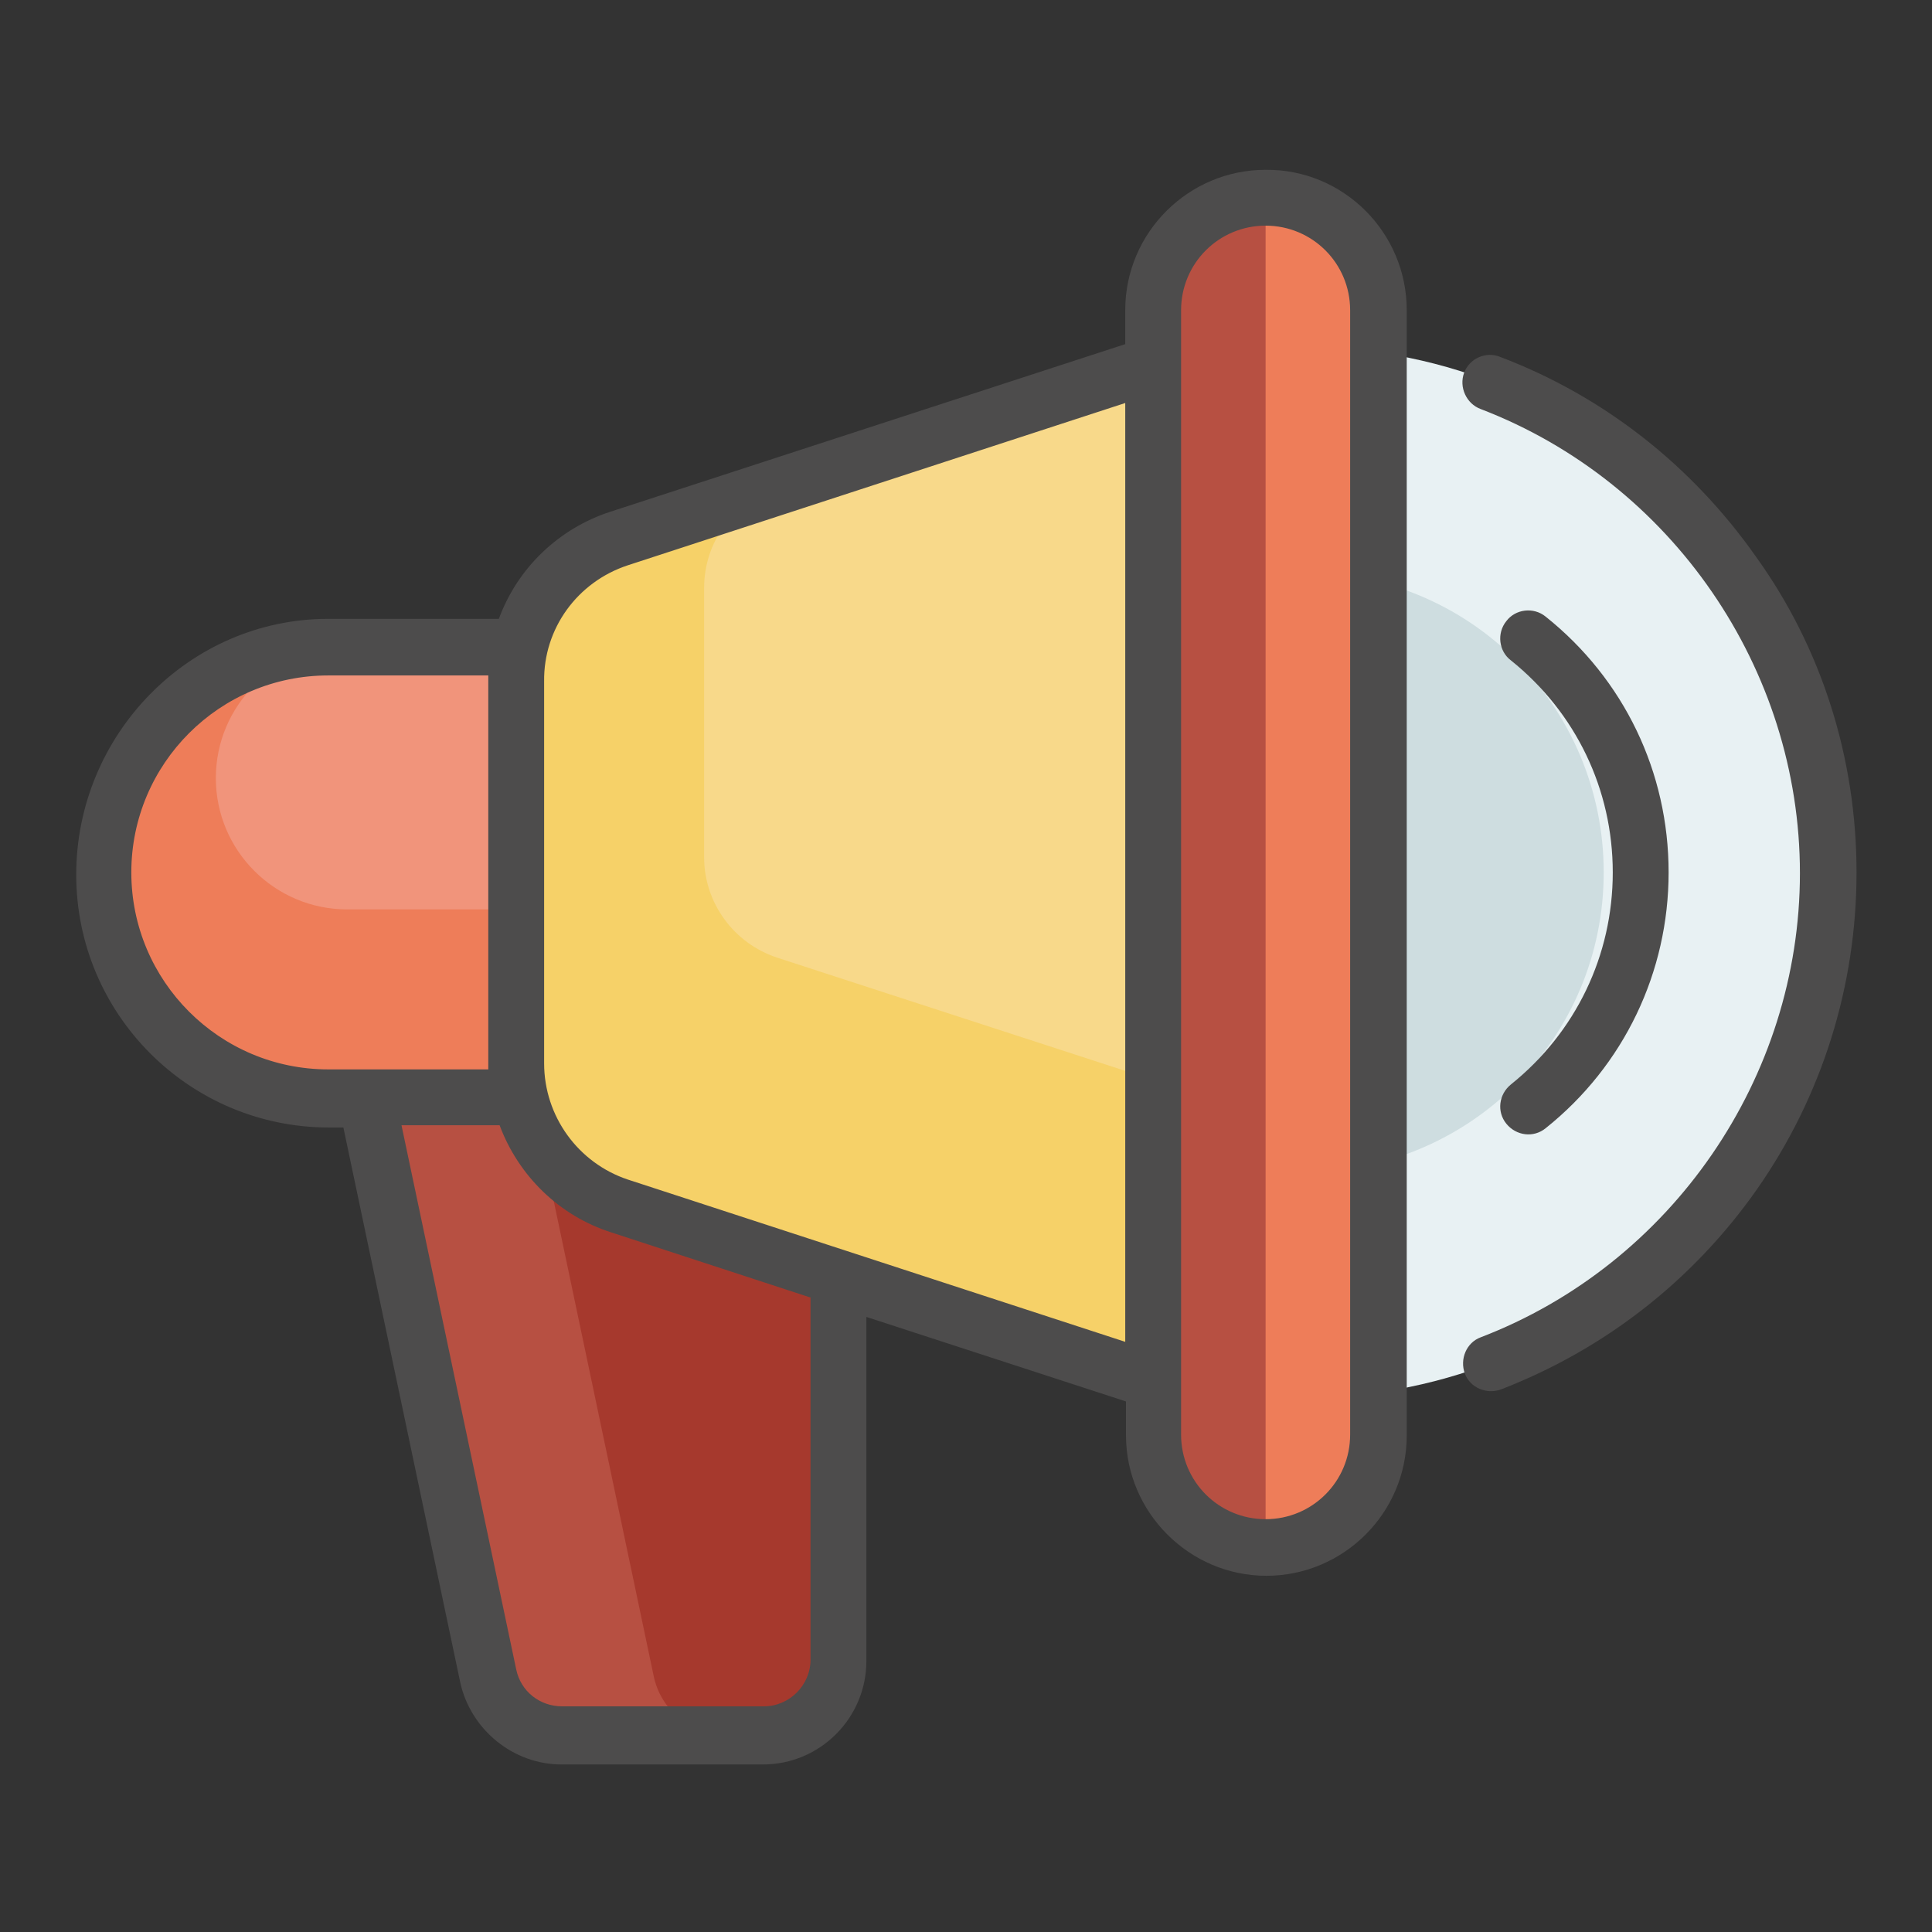
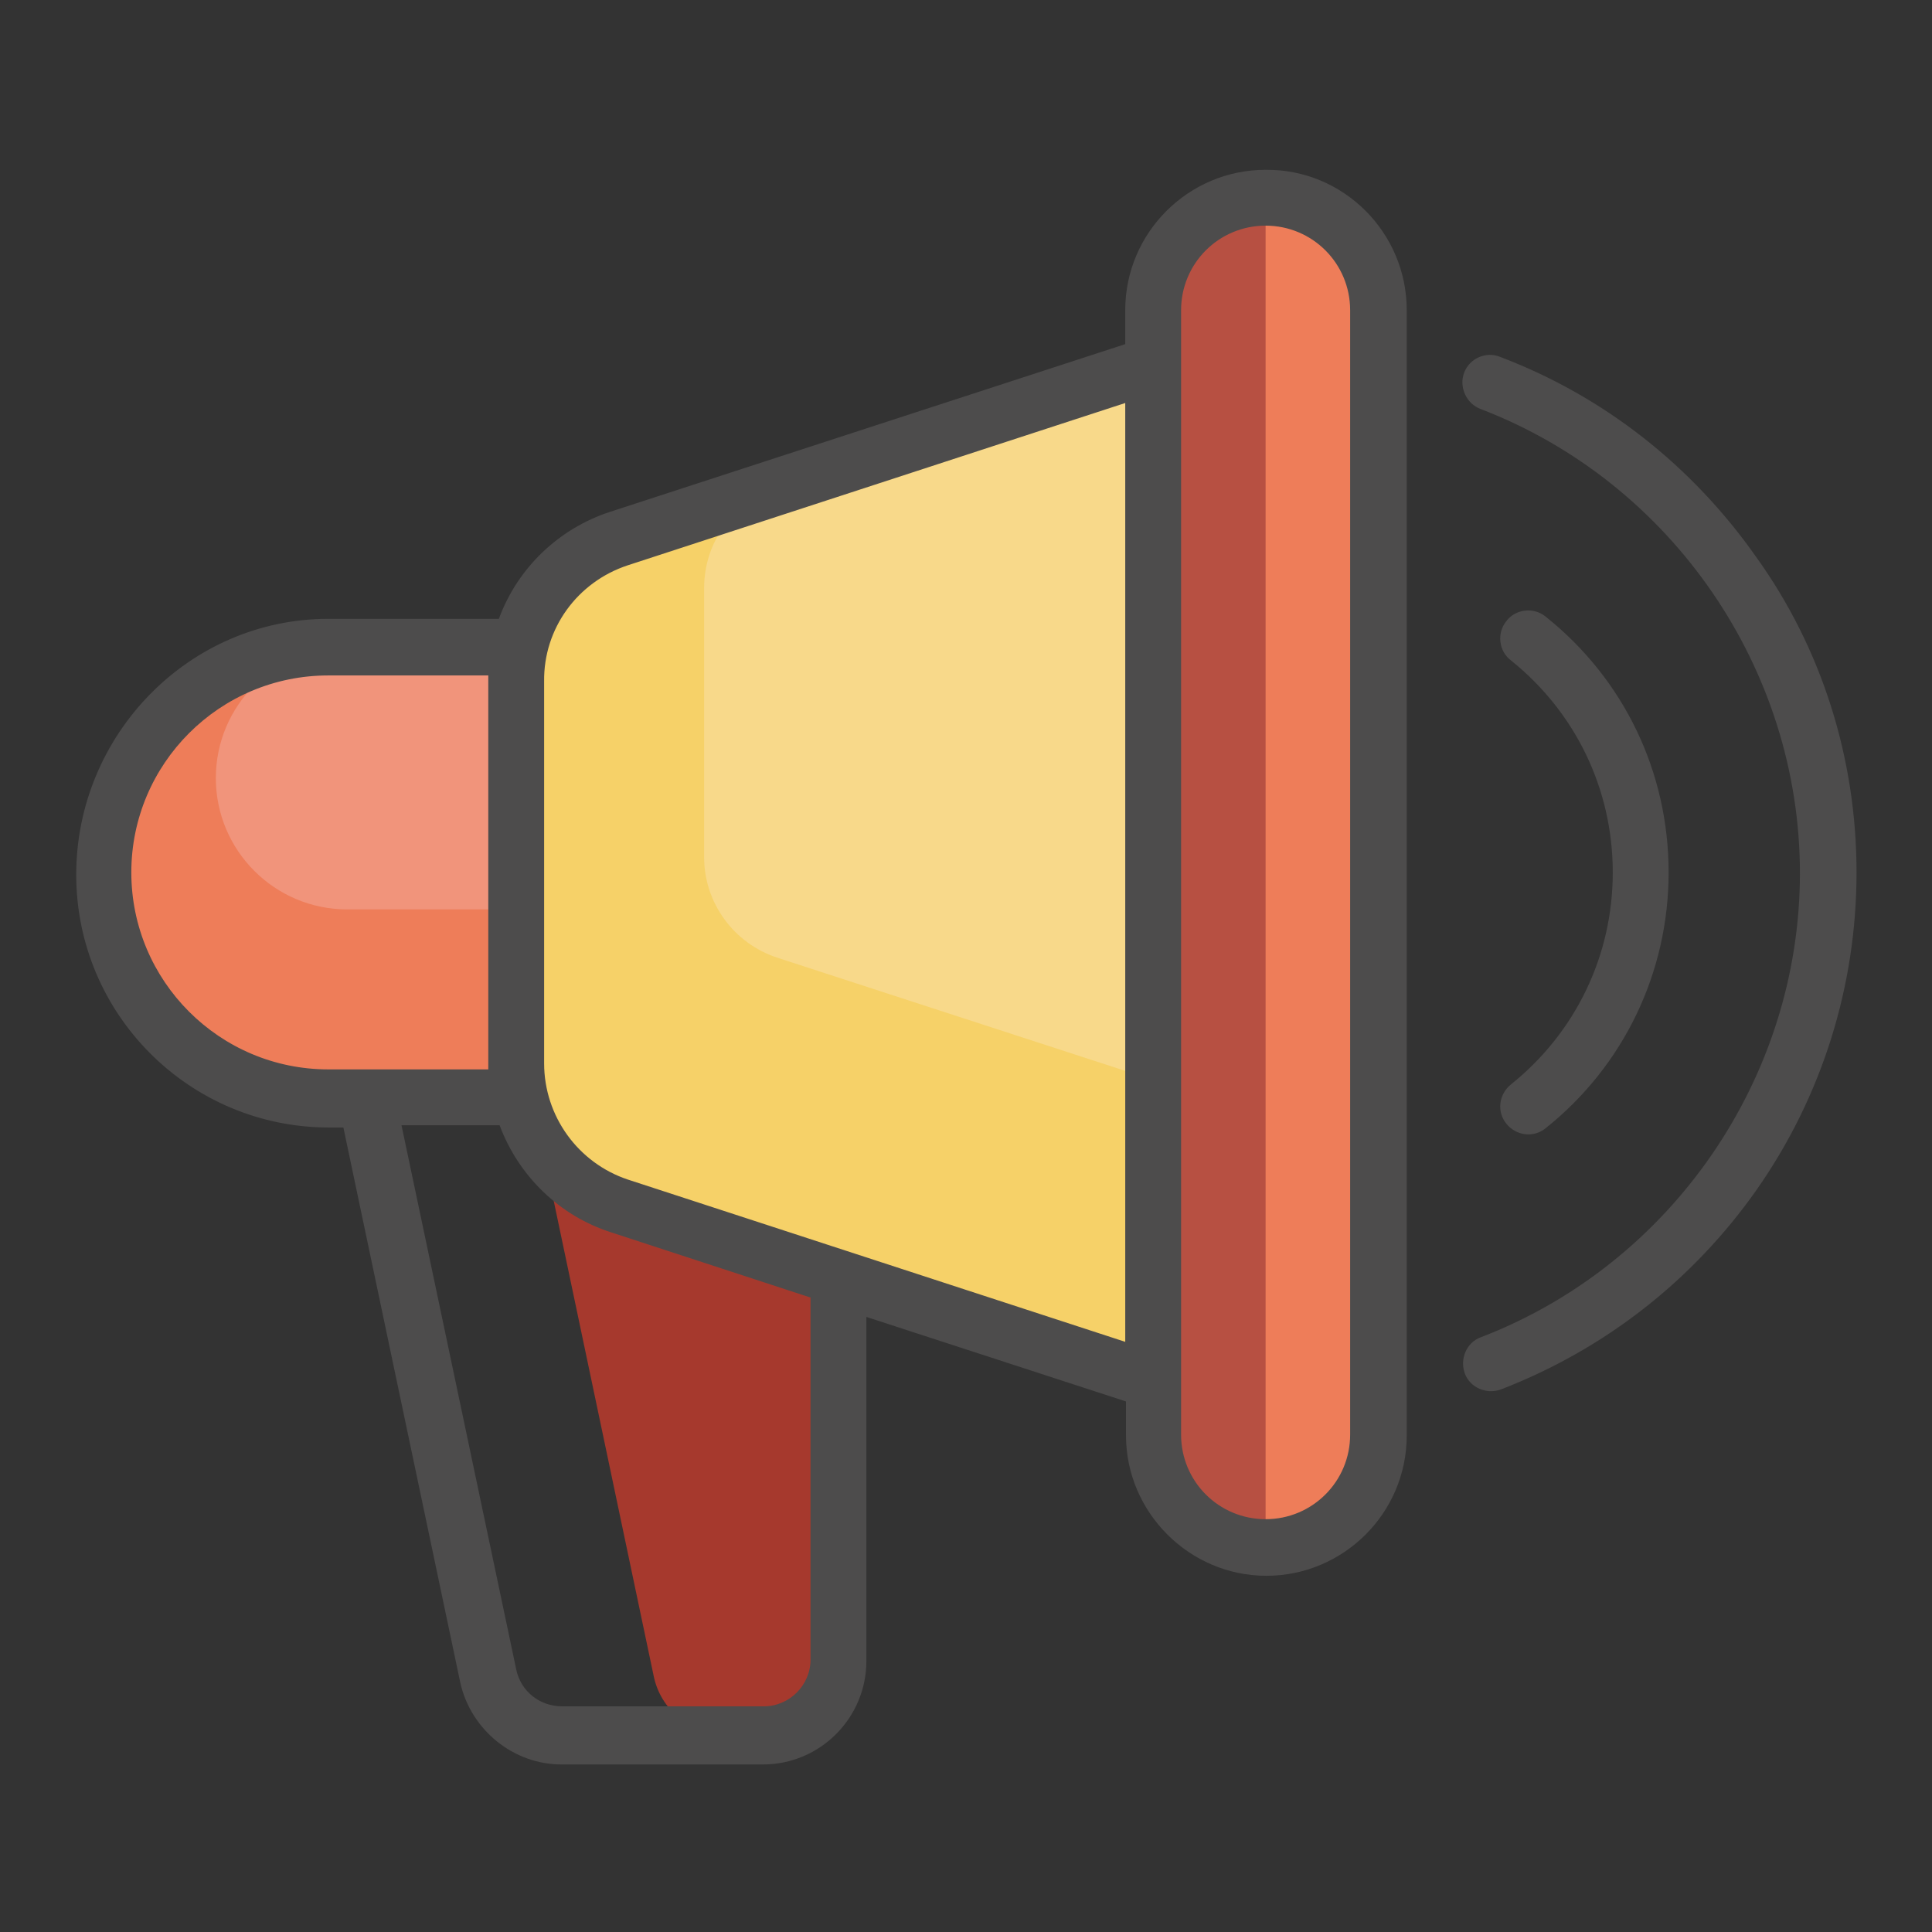
<svg xmlns="http://www.w3.org/2000/svg" version="1.1" x="0px" y="0px" viewBox="0 0 256 256" enable-background="new 0 0 256 256" xml:space="preserve">
  <rect x="0" y="0" width="256" height="256" fill="#333333" stroke="none" />
  <g>
-     <path fill="#e8f1f3" d="M242.3,115.6c0,38.4-31.1,69.6-69.6,69.6c-38.4,0-69.6-31.1-69.6-69.6c0-38.4,31.1-69.6,69.6-69.6 C211.1,46,242.3,77.2,242.3,115.6z" />
-     <path fill="#cedde0" d="M212.5,115.6c0,22-17.8,39.7-39.7,39.7c-22,0-39.7-17.8-39.7-39.7c0-22,17.8-39.7,39.7-39.7 C194.7,75.8,212.5,93.6,212.5,115.6L212.5,115.6z" />
-     <path fill="#b75042" d="M98.2,229.9H71.5c-4.7,0-8.8-3.3-9.7-7.9l-18.2-86.5h64.6v84.5C108.1,225.4,103.7,229.9,98.2,229.9 L98.2,229.9L98.2,229.9z" />
    <path fill="#a6392d" d="M98.2,229.9h-1.9c-4.7,0-8.8-3.3-9.7-7.9l-18.2-86.5h39.7v84.5C108.1,225.4,103.7,229.9,98.2,229.9 L98.2,229.9L98.2,229.9z" />
    <path fill="#ee7d59" d="M78.3,145.4H43.5c-16.5,0-29.8-13.3-29.8-29.8c0-16.5,13.3-29.8,29.8-29.8h34.8V145.4z" />
    <path fill="#f1947b" d="M78.3,120.5H46c-9.6,0-17.4-7.8-17.4-17.4c0-9.6,7.8-17.4,17.4-17.4h32.3V120.5z" />
    <path fill="#f6d168" d="M157.8,48.3v134.6h-5l-70.8-23.1c-8.2-2.7-13.7-10.3-13.7-18.9V90.3c0-8.6,5.5-16.2,13.7-18.9l70.8-23.1 H157.8z" />
    <path fill="#f8d98a" d="M157.8,48.3v94.8h-5L103,126.9c-5.8-1.9-9.7-7.3-9.7-13.3V77.9c0-6.1,3.9-11.4,9.7-13.3l49.9-16.3H157.8z" />
    <path fill="#ee7d59" d="M152.8,190.1V41.1c0-8.2,6.7-14.9,14.9-14.9c8.2,0,14.9,6.7,14.9,14.9v149.1c0,8.2-6.7,14.9-14.9,14.9 C159.5,205,152.8,198.3,152.8,190.1z" />
    <path fill="#b75042" d="M167.7,205c-8.2,0-14.9-6.7-14.9-14.9c0,0,0,0,0,0V41.1c0-8.2,6.7-14.9,14.9-14.9V205L167.7,205z" />
    <path fill="#4d4c4c" d="M246,115.6c0,15.1-4.6,29.7-13.2,42c-8.5,12.1-20.2,21.2-33.9,26.5c-1.9,0.7-4.1-0.2-4.8-2.1c0,0,0,0,0,0 c-0.7-1.9,0.2-4.1,2.1-4.8l0,0c25.3-9.7,42.3-34.4,42.3-61.5c0-27.1-17-51.8-42.3-61.5c-1.9-0.7-2.9-2.9-2.2-4.8 c0.7-1.9,2.9-2.9,4.8-2.1c13.7,5.2,25.4,14.4,33.9,26.5C241.4,85.9,246,100.5,246,115.6L246,115.6z M186.4,41.1v149.1 c0,10.3-8.4,18.6-18.6,18.6s-18.6-8.4-18.6-18.6v-4.5l-34.4-11.2v45.6c0,7.5-6.1,13.7-13.7,13.7H74.4c-6.4,0-12-4.6-13.4-10.8 l-15.5-73.6h-1.9c-18.5,0-33.5-15-33.5-33.5S25,82,43.5,82h22.6c2.5-6.8,8-12,14.8-14.2l68.2-22.2v-4.5c0-10.3,8.4-18.6,18.6-18.6 C178,22.4,186.4,30.8,186.4,41.1z M48.6,141.7h16.1c0-0.3,0-0.5,0-0.8V90.3c0-0.3,0-0.5,0-0.8H43.5c-14.4,0-26.1,11.7-26.1,26.1 c0,14.4,11.7,26.1,26.1,26.1L48.6,141.7L48.6,141.7z M107.3,171.9l-26.3-8.6c-6.9-2.2-12.3-7.5-14.8-14.2h-13l15.2,72.1 c0.6,2.9,3.1,4.9,6.1,4.9h26.7c3.4,0,6.2-2.8,6.2-6.2V171.9z M149.1,53.4L83.2,74.9c-6.7,2.2-11.2,8.4-11.1,15.4v50.6 c0,7,4.5,13.2,11.1,15.4l65.9,21.5V53.4L149.1,53.4z M178.9,41.1c0-6.2-5-11.2-11.2-11.2c-6.2,0-11.2,5-11.2,11.2v141.7 c0,0.1,0,0.1,0,0.2v7.1c0,6.2,5,11.2,11.2,11.2c6.2,0,11.2-5,11.2-11.2V41.1z M200.2,143.7c-1.6,1.3-1.9,3.6-0.6,5.2 c1.3,1.6,3.6,1.9,5.2,0.6c10.4-8.3,16.3-20.7,16.3-33.9c0-13.3-5.9-25.6-16.3-33.9c-1.6-1.3-4-1-5.2,0.6c-1.3,1.6-1,4,0.6,5.2l0,0 c8.6,6.9,13.5,17.1,13.5,28.1S208.8,136.8,200.2,143.7L200.2,143.7z" />
  </g>
</svg>